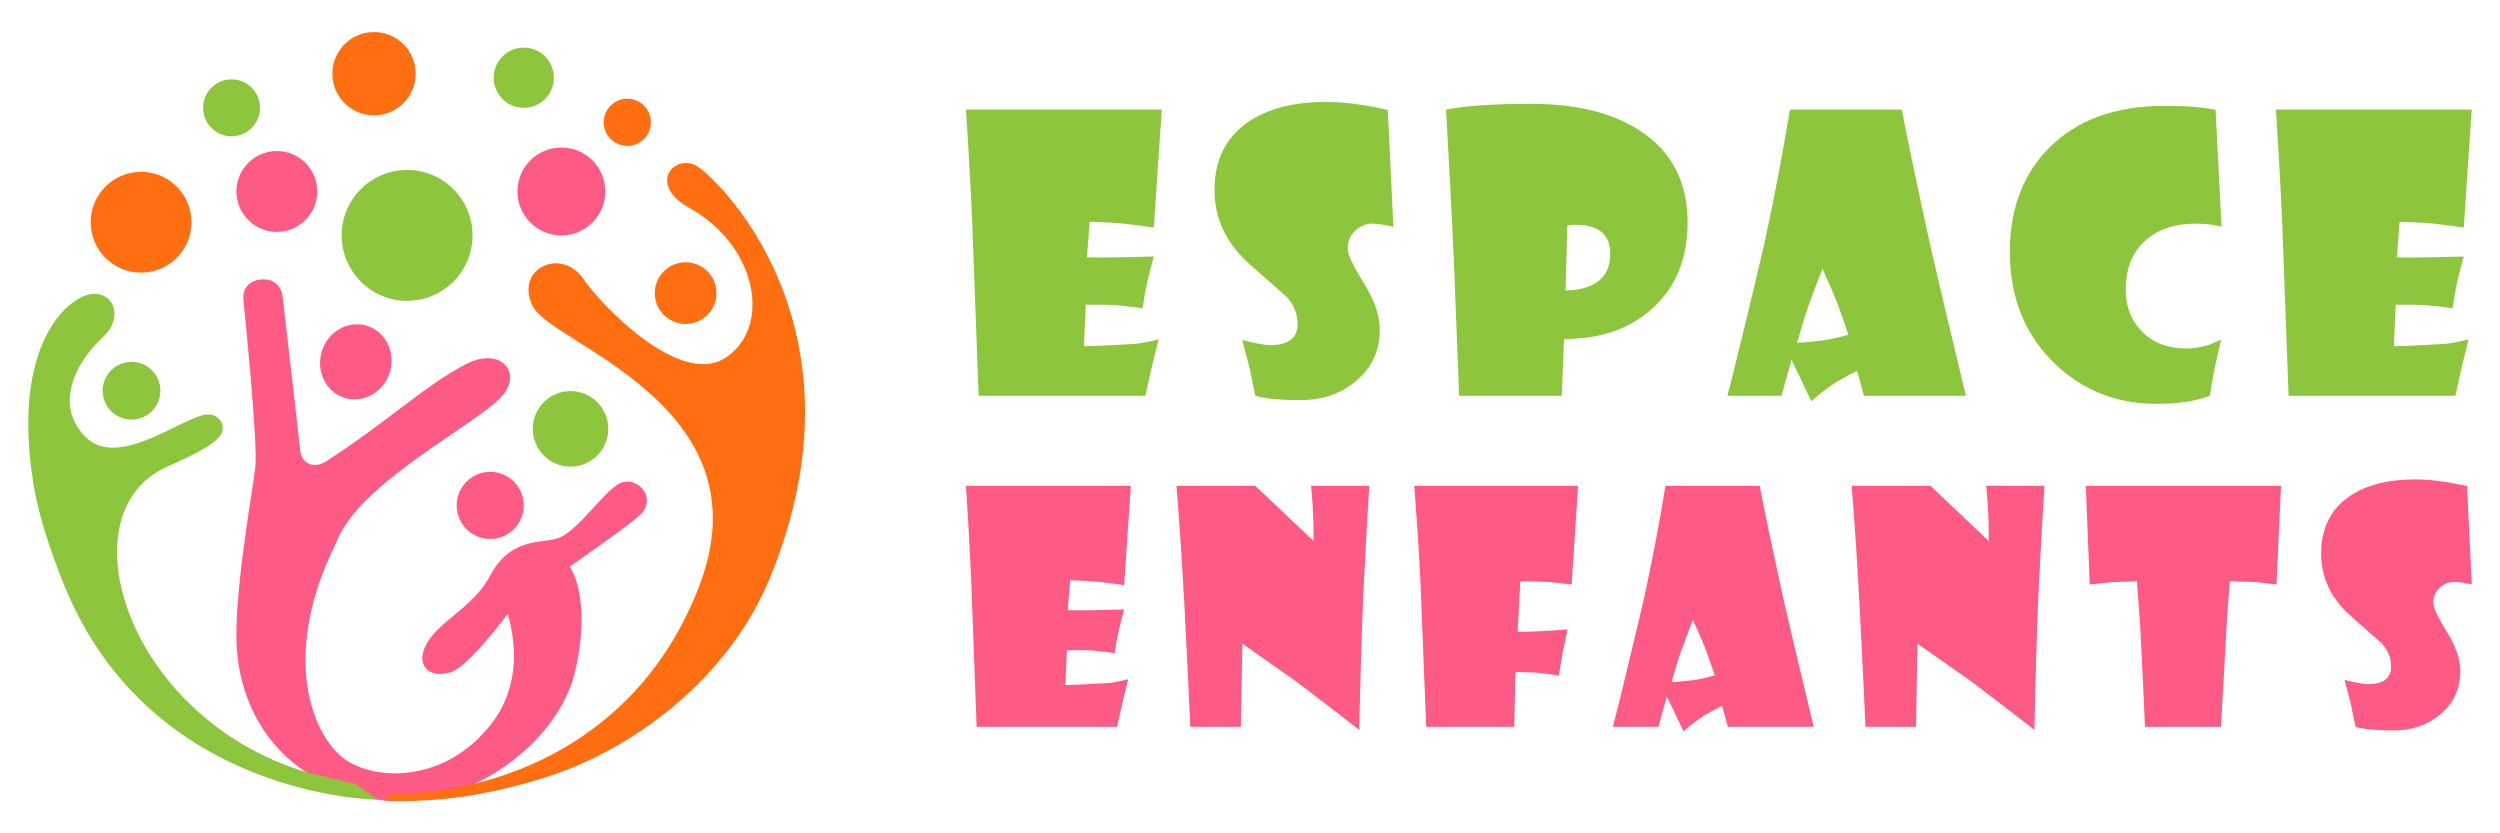
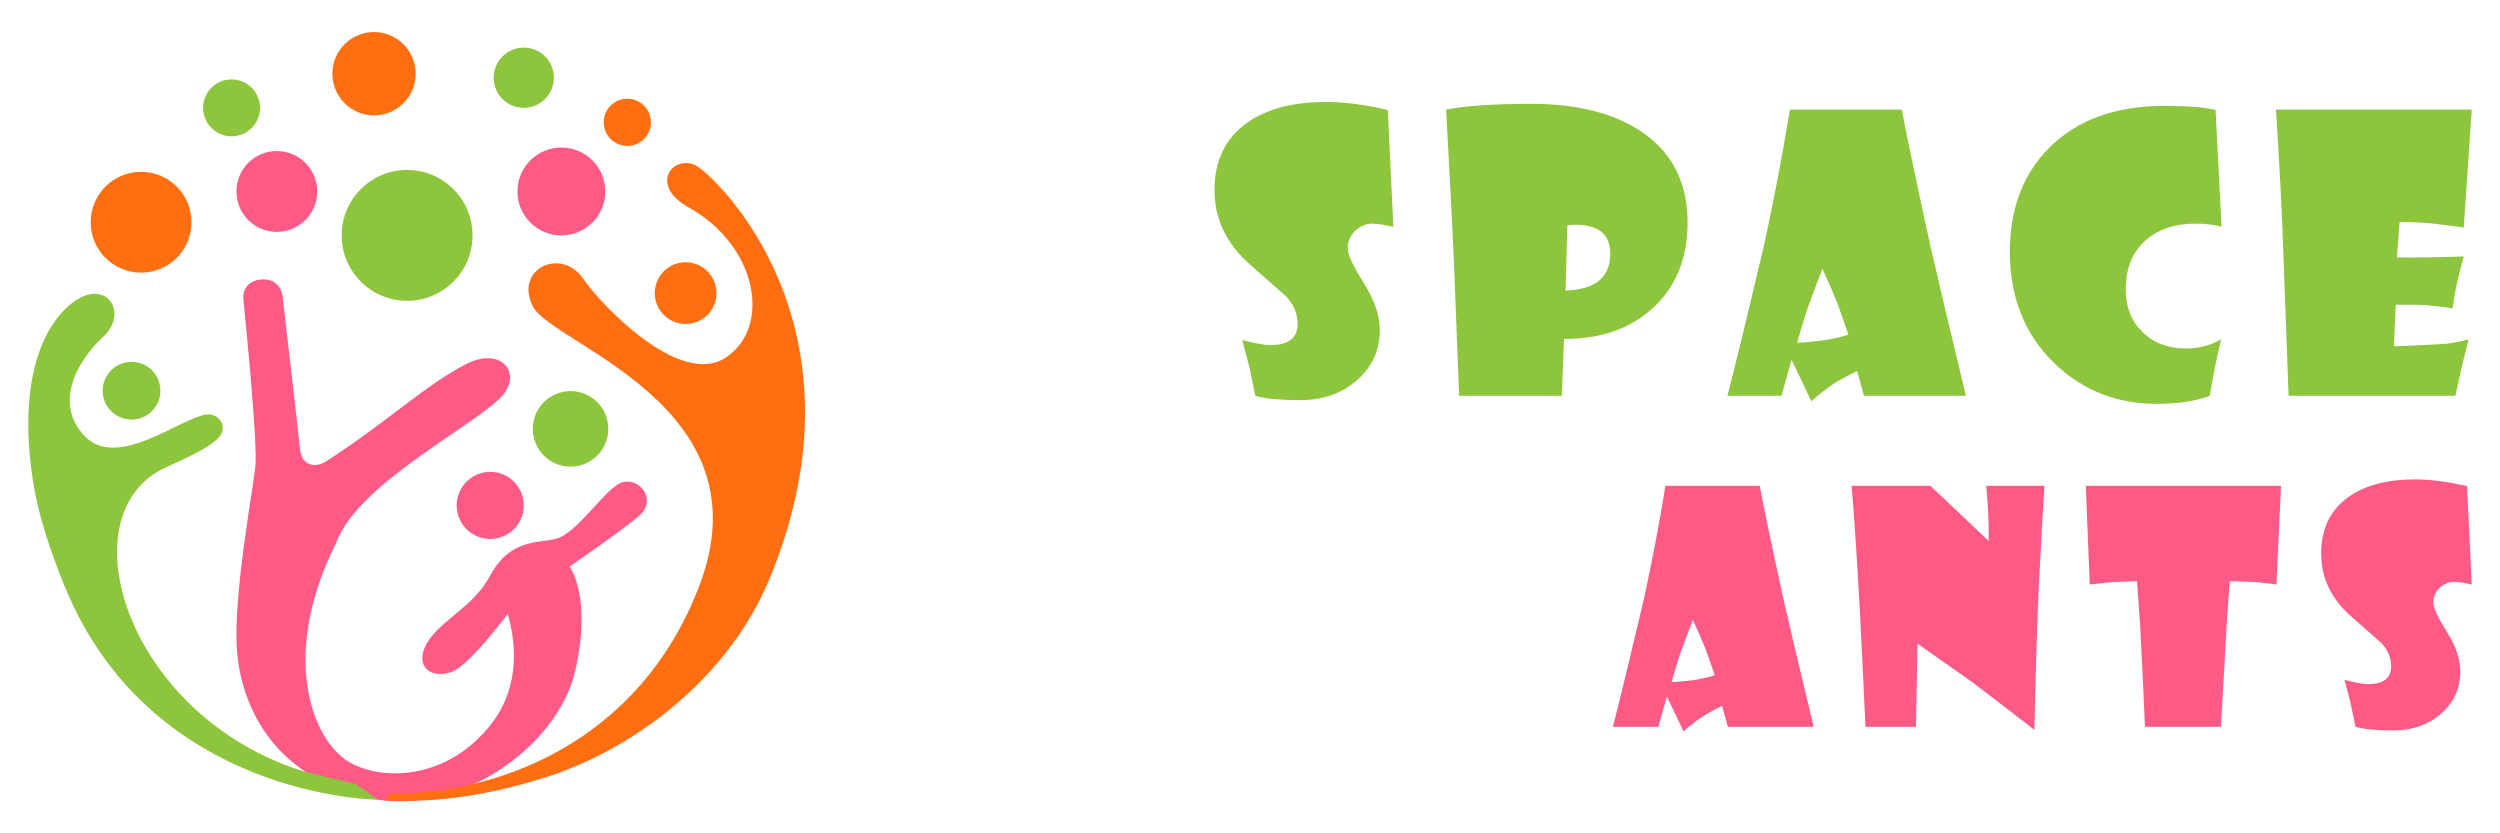
<svg xmlns="http://www.w3.org/2000/svg" version="1.1" id="Calque_1" x="0px" y="0px" width="195px" height="65px" viewBox="0 0 195 65" enable-background="new 0 0 195 65" xml:space="preserve">
  <g>
    <g>
      <g>
        <g>
-           <path fill="#8DC53D" d="M90.621,8.551l-0.625,9.199c-0.358-0.059-1.134-0.159-2.326-0.305c-0.814-0.078-1.706-0.125-2.674-0.145      l-0.218,2.775c1.066,0.029,2.805,0.006,5.218-0.072c-0.106,0.357-0.276,1.026-0.509,2.006c-0.136,0.591-0.256,1.274-0.363,2.049      c-0.281-0.068-0.983-0.155-2.107-0.262c-0.524-0.029-1.299-0.039-2.326-0.029l-0.146,3.241c0.727-0.011,2.064-0.071,4.012-0.188      c0.368-0.029,0.974-0.145,1.817-0.349c-0.077,0.3-0.257,1.022-0.538,2.165c-0.136,0.592-0.3,1.338-0.494,2.238H76.334      L75.912,19.48c-0.077-2.606-0.266-6.25-0.566-10.93H90.621z" />
          <path fill="#8DC53D" d="M108.684,17.691c-0.717-0.164-1.259-0.246-1.627-0.246c-0.456,0-0.872,0.154-1.25,0.465      c-0.456,0.379-0.683,0.868-0.683,1.469c0,0.465,0.416,1.361,1.25,2.689c0.834,1.327,1.25,2.548,1.25,3.662      c0,1.618-0.616,2.945-1.846,3.982c-1.172,0.998-2.622,1.497-4.346,1.497c-1.589,0-2.761-0.112-3.517-0.335      c-0.087-0.445-0.237-1.172-0.45-2.18c-0.136-0.543-0.325-1.265-0.567-2.166c1.065,0.262,1.783,0.393,2.151,0.393      c1.443,0,2.166-0.547,2.166-1.643c0-0.794-0.291-1.506-0.872-2.136c-0.95-0.833-1.899-1.672-2.849-2.515      c-1.841-1.628-2.762-3.562-2.762-5.801c0-2.333,0.873-4.103,2.617-5.303c1.521-1.047,3.546-1.57,6.075-1.57      c1.434,0,3.042,0.209,4.825,0.625L108.684,17.691z" />
          <path fill="#8DC53D" d="M131.632,17.357c0,2.754-0.879,4.955-2.639,6.605c-1.76,1.652-4.092,2.479-6.998,2.479l-0.176,4.433      h-8.007l-0.421-10.827c-0.126-2.792-0.325-6.623-0.596-11.497c1.512-0.301,3.726-0.451,6.643-0.451      c3.556,0,6.404,0.713,8.544,2.137C130.415,11.855,131.632,14.229,131.632,17.357z M125.599,19.801      c0-1.512-0.896-2.268-2.688-2.268c-0.215,0-0.434,0.014-0.656,0.043l-0.145,5.087C124.437,22.586,125.599,21.632,125.599,19.801      z" />
          <path fill="#8DC53D" d="M153.343,30.875h-7.951l-0.537-1.933c-0.223,0.087-0.779,0.383-1.672,0.886      c-0.57,0.369-1.207,0.858-1.904,1.469l-0.828-1.758c-0.164-0.35-0.402-0.839-0.711-1.469l-0.785,2.805h-4.217      c0.621-2.393,1.58-6.341,2.879-11.846c0.795-3.682,1.459-7.174,1.992-10.479h8.734c0.271,1.521,1.012,5.063,2.225,10.625      C151.235,22.082,152.161,25.982,153.343,30.875z M144.171,26.108c-0.164-0.514-0.455-1.347-0.871-2.501      c-0.252-0.638-0.637-1.52-1.15-2.645c-0.223,0.563-0.57,1.482-1.045,2.762c-0.262,0.736-0.572,1.738-0.93,3.01      c0.291,0,0.949-0.059,1.975-0.176C142.771,26.472,143.444,26.322,144.171,26.108z" />
          <path fill="#8DC53D" d="M173.28,17.691c-0.531-0.164-1.217-0.246-2.049-0.246c-1.551,0-2.811,0.406-3.779,1.222      c-1.096,0.91-1.643,2.223-1.643,3.938c0,1.337,0.434,2.434,1.303,3.291c0.867,0.859,2,1.287,3.406,1.287      c0.959,0,1.869-0.236,2.734-0.712c-0.098,0.397-0.264,1.129-0.496,2.194c-0.135,0.708-0.266,1.443-0.393,2.209      c-1.086,0.417-2.475,0.625-4.17,0.625c-3.072,0-5.699-1.032-7.879-3.096c-2.363-2.247-3.547-5.174-3.547-8.778      c0-3.333,1.02-6.027,3.053-8.081c2.17-2.189,5.17-3.285,8.996-3.285c1.842,0,3.174,0.107,3.998,0.32L173.28,17.691z" />
          <path fill="#8DC53D" d="M192.796,8.551l-0.625,9.199c-0.357-0.059-1.133-0.159-2.324-0.305      c-0.813-0.078-1.705-0.125-2.674-0.145l-0.217,2.775c1.064,0.029,2.803,0.006,5.215-0.072c-0.105,0.357-0.275,1.026-0.508,2.006      c-0.135,0.591-0.256,1.274-0.363,2.049c-0.279-0.068-0.984-0.155-2.107-0.262c-0.521-0.029-1.299-0.039-2.326-0.029      l-0.145,3.241c0.727-0.011,2.064-0.071,4.012-0.188c0.369-0.029,0.975-0.145,1.816-0.349c-0.076,0.3-0.258,1.022-0.537,2.165      c-0.137,0.592-0.301,1.338-0.494,2.238h-13.01l-0.42-11.395c-0.078-2.606-0.268-6.25-0.566-10.93H192.796z" />
        </g>
      </g>
      <g>
        <g>
-           <path fill="#FD5A85" d="M88.207,37.894l-0.526,7.749c-0.302-0.052-0.955-0.136-1.958-0.257      c-0.685-0.067-1.436-0.107-2.251-0.124l-0.184,2.337c0.897,0.025,2.362,0.004,4.394-0.062c-0.089,0.302-0.232,0.866-0.428,1.69      c-0.115,0.498-0.216,1.072-0.306,1.726c-0.237-0.058-0.829-0.131-1.774-0.222c-0.44-0.023-1.094-0.032-1.958-0.023l-0.122,2.729      c0.611-0.009,1.737-0.063,3.377-0.161c0.31-0.023,0.82-0.122,1.529-0.293c-0.065,0.254-0.216,0.861-0.452,1.824      c-0.114,0.497-0.253,1.125-0.417,1.884H76.178l-0.355-9.594c-0.066-2.194-0.225-5.262-0.477-9.204H88.207z" />
-           <path fill="#FD5A85" d="M106.806,37.894c-0.115,1.65-0.273,4.526-0.478,8.629c-0.123,3.018-0.225,6.489-0.306,10.412      c-1.07-0.839-2.697-2.091-4.883-3.754c-0.946-0.663-2.357-1.653-4.234-2.975l-0.122,6.485h-3.94      c-0.065-1.655-0.217-4.779-0.454-9.373c-0.204-3.721-0.412-6.862-0.624-9.425h6.143l4.553,4.309c0-0.987-0.017-1.762-0.05-2.324      c-0.024-0.499-0.073-1.159-0.147-1.984H106.806z" />
-           <path fill="#FD5A85" d="M123.089,37.894l-0.5,7.697c-0.303-0.048-0.943-0.118-1.922-0.205c-0.587-0.025-1.282-0.044-2.08-0.052      l-0.208,3.942c0.841,0.017,2.137-0.045,3.891-0.185c-0.082,0.367-0.207,0.971-0.379,1.812c-0.09,0.497-0.188,1.097-0.295,1.799      c-0.229-0.05-0.754-0.123-1.577-0.22c-0.612-0.05-1.218-0.065-1.812-0.05l-0.099,4.259h-6.865l-0.379-9.594      c-0.065-2.203-0.249-5.27-0.55-9.204H123.089z" />
          <path fill="#FD5A85" d="M141.468,56.691h-6.693l-0.453-1.628c-0.186,0.073-0.656,0.322-1.406,0.747      c-0.482,0.311-1.016,0.723-1.602,1.235l-0.699-1.479c-0.139-0.295-0.34-0.707-0.6-1.236l-0.662,2.361h-3.547      c0.52-2.015,1.33-5.34,2.422-9.975c0.67-3.099,1.229-6.039,1.676-8.823h7.355c0.229,1.282,0.852,4.265,1.873,8.946      C139.694,49.288,140.474,52.571,141.468,56.691z M133.747,52.678c-0.139-0.434-0.383-1.135-0.734-2.105      c-0.213-0.539-0.535-1.279-0.969-2.228c-0.186,0.475-0.48,1.249-0.879,2.327c-0.221,0.619-0.482,1.464-0.783,2.532      c0.244,0,0.799-0.05,1.662-0.147C132.569,52.983,133.136,52.856,133.747,52.678z" />
          <path fill="#FD5A85" d="M159.468,37.894c-0.115,1.65-0.273,4.526-0.479,8.629c-0.121,3.018-0.225,6.489-0.305,10.412      c-1.068-0.839-2.697-2.091-4.883-3.754c-0.945-0.663-2.359-1.653-4.234-2.975l-0.121,6.485h-3.939      c-0.068-1.655-0.219-4.779-0.455-9.373c-0.203-3.721-0.412-6.862-0.625-9.425h6.145l4.553,4.309      c0-0.987-0.018-1.762-0.051-2.324c-0.023-0.499-0.072-1.159-0.145-1.984H159.468z" />
          <path fill="#FD5A85" d="M177.919,37.894l-0.354,7.697c-0.32-0.048-0.83-0.108-1.531-0.182c-0.432-0.023-1.135-0.049-2.105-0.075      c-0.049,0.482-0.133,1.646-0.258,3.489c-0.088,1.786-0.236,4.409-0.438,7.868h-5.924c-0.066-1.647-0.189-4.238-0.367-7.77      c-0.082-1.225-0.168-2.421-0.258-3.588l-1.932,0.075l-1.752,0.182l-0.305-7.697H177.919z" />
          <path fill="#FD5A85" d="M192.796,45.591c-0.602-0.137-1.059-0.205-1.367-0.205c-0.385,0-0.734,0.13-1.055,0.39      c-0.383,0.318-0.574,0.729-0.574,1.236c0,0.392,0.352,1.146,1.051,2.265c0.701,1.115,1.053,2.145,1.053,3.082      c0,1.363-0.518,2.481-1.553,3.355c-0.988,0.84-2.207,1.261-3.66,1.261c-1.336,0-2.324-0.095-2.961-0.283      c-0.074-0.375-0.199-0.987-0.379-1.836c-0.113-0.456-0.273-1.064-0.477-1.823c0.896,0.221,1.5,0.331,1.811,0.331      c1.215,0,1.822-0.462,1.822-1.382c0-0.671-0.244-1.271-0.732-1.801c-0.801-0.701-1.6-1.407-2.4-2.117      c-1.551-1.37-2.324-2.997-2.324-4.882c0-1.967,0.734-3.456,2.203-4.468c1.279-0.881,2.984-1.32,5.113-1.32      c1.209,0,2.563,0.176,4.064,0.526L192.796,45.591z" />
        </g>
      </g>
    </g>
    <g>
      <g>
        <g>
          <path fill="#FD5A85" d="M48.558,37.614c-1.305,0.364-3.499,4.008-5.222,4.423c-1.425,0.343-3.583,0-5.117,2.887      c-1.421,2.672-4.438,3.667-5.169,5.796c-0.437,1.27,0.47,2.192,2.088,1.722c1.115-0.324,3.245-2.949,4.463-4.554      c0.562,1.903,1.117,5.491-1.278,8.574c-3.446,4.438-8.616,4.491-11.174,2.926c-2.747-1.684-5.378-8.146-0.94-17.022      c1.723-4.805,11.506-9.497,13.112-11.67c1.331-1.801-0.378-3.615-2.937-2.311c-3.202,1.635-6.09,4.462-10.907,7.578      c-0.998,0.646-1.977,0.234-2.075-0.901S22.033,23.06,22.033,23.06s-0.157-1.448-1.763-1.253      c-0.595,0.072-1.39,0.489-1.281,1.598c0.152,1.563,1.125,11.181,0.929,13.008c-0.191,1.79-1.749,10.183-1.436,14.308      c0.313,4.125,2.611,9.607,9.869,11.436c7.257,1.826,15.142-3.916,16.5-9.765c1.357-5.85-0.418-8.197-0.418-8.197      s4.543-3.139,5.482-4.021C51.247,38.918,49.863,37.247,48.558,37.614z" />
-           <ellipse transform="matrix(0.957 0.29 -0.29 0.957 9.378 -6.836)" fill="#FD5A85" cx="27.752" cy="28.223" rx="2.775" ry="2.94" />
          <circle fill="#FD5A85" cx="38.238" cy="39.421" r="2.617" />
          <circle fill="#FD5A85" cx="43.787" cy="14.934" r="3.427" />
          <circle fill="#FD5A85" cx="21.593" cy="14.934" r="3.152" />
        </g>
      </g>
      <g>
        <g>
          <path fill="#FF6F11" d="M54.279,12.908c-1.74-0.893-3.758,1.494-0.526,3.298c5.405,3.016,6.422,9.398,2.819,11.71      c-3.603,2.311-9.778-4.252-11.043-6.128c-1.742-2.586-5.462-0.804-3.955,2.133c1.504,2.93,18.289,7.715,13.001,21.693      c-4.741,12.537-16.162,16.375-24.15,16.289c-0.086,0.107-0.176,0.209-0.269,0.31c-0.034,0.06-0.076,0.115-0.129,0.168      c-0.014,0.015-0.026,0.028-0.04,0.041c3.317,0.193,7.516-0.167,12.684-1.828c6.71-2.159,14.106-7.611,17.351-15.443      C68.243,25.297,55.679,13.626,54.279,12.908z" />
          <circle fill="#FF6F11" cx="53.479" cy="22.863" r="2.408" />
          <circle fill="#FF6F11" cx="11.005" cy="17.334" r="3.932" />
          <circle fill="#FF6F11" cx="48.93" cy="9.54" r="1.841" />
          <circle fill="#FF6F11" cx="29.174" cy="5.75" r="3.25" />
        </g>
      </g>
      <g>
        <g>
          <path fill="#8DC53D" d="M23.86,60.223l3.892,0.939l1.727,1.215c0,0-17.675-0.085-24.441-16.656      c-1.228-3.008-2.067-5.729-2.426-7.947C0.834,26.779,5.353,23.188,7.074,22.941c1.782-0.254,2.626,1.807,0.955,3.352      c-2.102,1.941-3.839,5.254-1.39,7.756c2.507,2.562,7.255-1.322,9.39-1.708c0.98-0.178,1.79,0.895,1.078,1.731      c-0.506,0.596-1.632,1.251-4.12,2.359C4.999,39.996,9.806,55.936,23.86,60.223z" />
          <circle fill="#8DC53D" cx="10.259" cy="30.475" r="2.252" />
          <circle fill="#8DC53D" cx="31.754" cy="18.36" r="5.104" />
          <circle fill="#8DC53D" cx="18.062" cy="8.413" r="2.22" />
          <circle fill="#8DC53D" cx="44.502" cy="33.451" r="2.946" />
          <circle fill="#8DC53D" cx="40.855" cy="6.063" r="2.349" />
        </g>
      </g>
    </g>
  </g>
</svg>